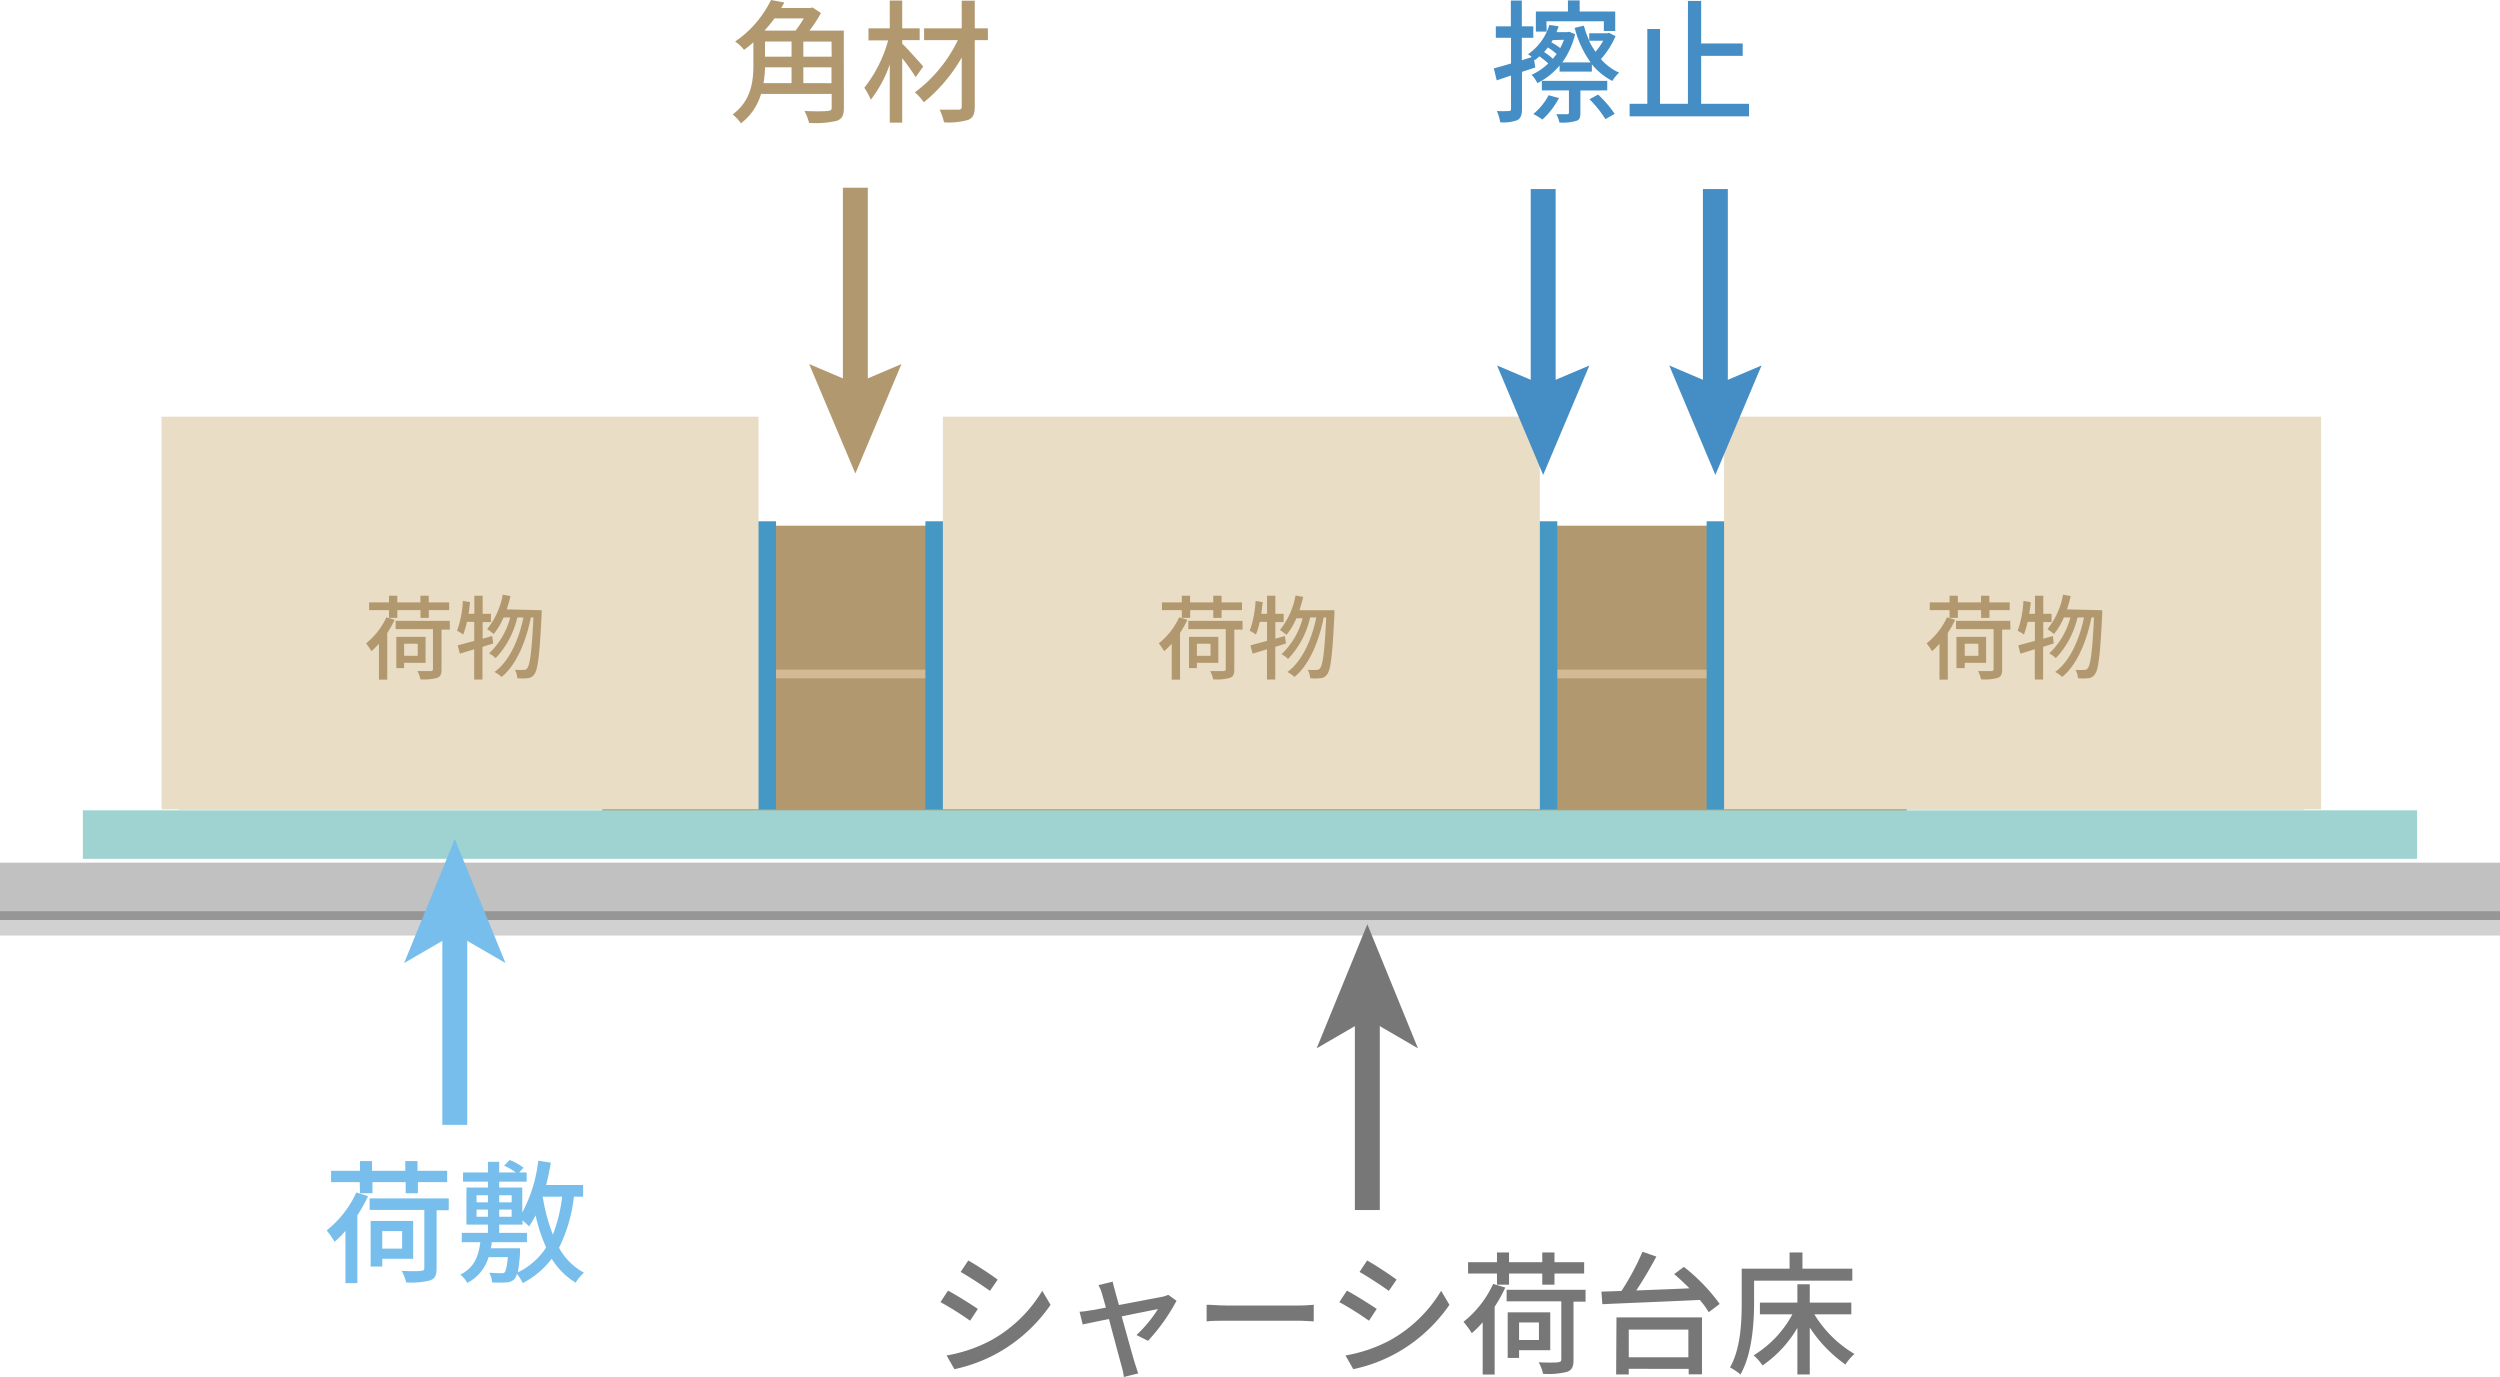
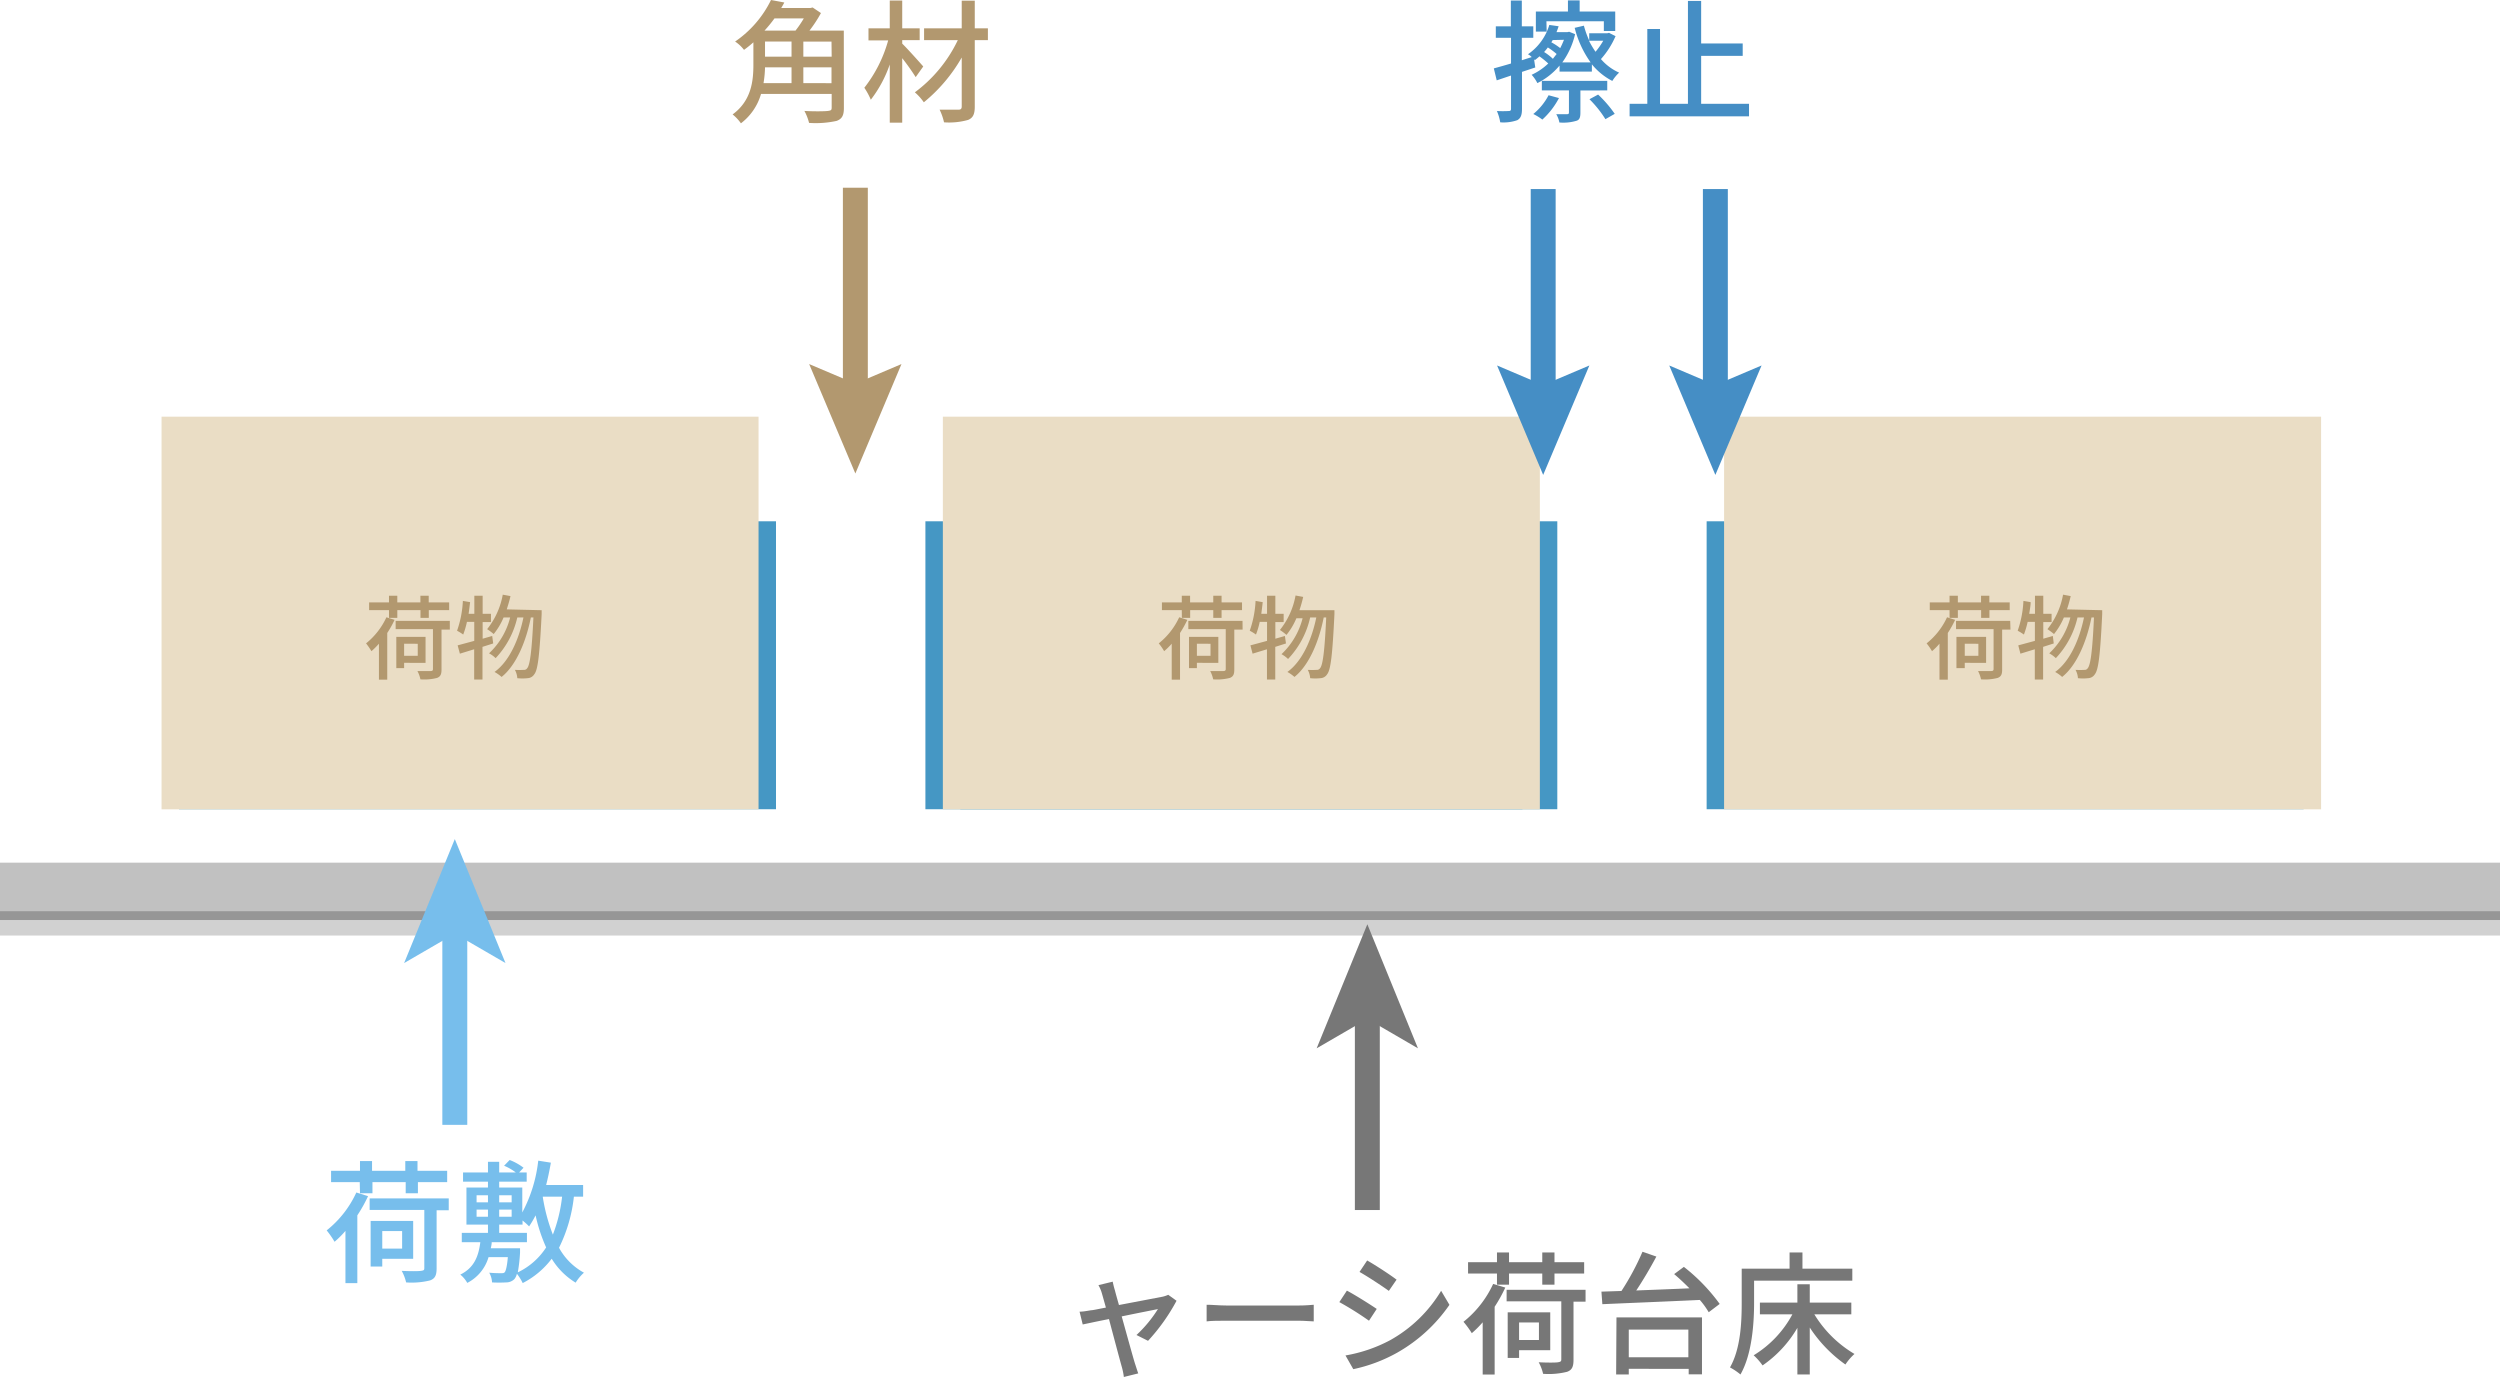
<svg xmlns="http://www.w3.org/2000/svg" viewBox="0 0 300.84 165.68">
  <defs>
    <style>.cls-1{fill:#d1d1d1;}.cls-2{fill:#969696;}.cls-3{fill:#c1c1c1;}.cls-4{fill:#b2986f;}.cls-5{fill:#d3b994;}.cls-6{fill:#9fd3d1;}.cls-7{fill:#4597c4;}.cls-8{fill:#eaddc5;}.cls-9{fill:#77beec;}.cls-10{fill:#777;}.cls-11{fill:#458ec5;}</style>
  </defs>
  <g id="レイヤー_2" data-name="レイヤー 2">
    <g id="レイヤー_2-2" data-name="レイヤー 2">
      <rect class="cls-1" y="106.74" width="300.84" height="5.84" />
      <rect class="cls-2" y="104.87" width="300.84" height="5.84" />
      <rect class="cls-3" y="103.81" width="300.84" height="5.84" />
-       <rect class="cls-4" x="72.47" y="63.26" width="156.97" height="35.7" />
-       <rect class="cls-5" x="72.47" y="80.58" width="156.97" height="1.05" />
-       <rect class="cls-6" x="9.97" y="97.51" width="280.89" height="5.84" />
      <rect class="cls-7" x="21.54" y="62.73" width="71.84" height="34.65" />
      <rect class="cls-7" x="115.56" y="62.73" width="71.84" height="34.65" />
      <rect class="cls-7" x="111.36" y="62.73" width="71.84" height="34.65" />
      <rect class="cls-7" x="205.37" y="62.73" width="71.84" height="34.65" />
      <rect class="cls-8" x="19.44" y="50.14" width="71.84" height="47.25" />
      <rect class="cls-8" x="113.46" y="50.14" width="71.84" height="47.25" />
      <rect class="cls-8" x="207.47" y="50.14" width="71.84" height="47.25" />
    </g>
    <g id="txt">
      <path class="cls-4" d="M47.48,74.59a11.71,11.71,0,0,1-.88,1.58v5.62h-1V77.46a9.55,9.55,0,0,1-.9.9,10,10,0,0,0-.65-.94,8.66,8.66,0,0,0,2.45-3.14Zm-.67-1.17H44.42v-.93h2.39v-.8h1v.8h2.78v-.8h1v.8h2.46v.93H51.6v.93h-1v-.93H47.81v.93h-1Zm7.32,2.34h-1v4.82c0,.57-.13.84-.54,1a6.19,6.19,0,0,1-2,.17,3.54,3.54,0,0,0-.36-1c.71,0,1.41,0,1.6,0s.27-.06.27-.24v-4.8H47.61v-1h6.52Zm-5.5,4v.64h-.94V76.64h3.52v3.13Zm0-2.3v1.46h1.64V77.47Z" />
      <path class="cls-4" d="M59.35,77.43l-1.29.41v3.93h-1V78.13l-1.72.53-.27-1,2-.54V74.83h-.88a9.79,9.79,0,0,1-.45,1.53A6,6,0,0,0,55,75.9a12.55,12.55,0,0,0,.7-3.59l.87.15c-.06.47-.11.94-.18,1.4h.69V71.69h1v2.17h1v1h-1v2l1.15-.33Zm5.83-4s0,.35,0,.48c-.25,4.94-.45,6.68-.88,7.22a1,1,0,0,1-.81.48,5.46,5.46,0,0,1-1.24,0,2.38,2.38,0,0,0-.29-1,9.94,9.94,0,0,0,1.08,0,.43.43,0,0,0,.4-.2c.32-.36.55-1.93.75-6.11h-.31c-.56,2.84-1.74,5.74-3.52,7.16a4.73,4.73,0,0,0-.85-.6c1.77-1.27,2.93-3.89,3.48-6.56h-.74a10.49,10.49,0,0,1-2.61,4.9,3.23,3.23,0,0,0-.79-.58,8.88,8.88,0,0,0,2.54-4.32H60.6a8.17,8.17,0,0,1-1.19,2,7.38,7.38,0,0,0-.79-.59,9.27,9.27,0,0,0,1.88-4.15l.93.17c-.12.55-.29,1.09-.45,1.6Z" />
      <path class="cls-4" d="M142.88,74.59a12.92,12.92,0,0,1-.88,1.58v5.62h-1V77.46a8.55,8.55,0,0,1-.91.9,7.24,7.24,0,0,0-.65-.94,8.58,8.58,0,0,0,2.46-3.14Zm-.67-1.17h-2.39v-.93h2.39v-.8h1v.8H146v-.8h1v.8h2.46v.93H147v.93h-1v-.93h-2.78v.93h-1Zm7.32,2.34h-1v4.82c0,.57-.13.84-.54,1a6.19,6.19,0,0,1-2,.17,3.9,3.9,0,0,0-.36-1c.7,0,1.41,0,1.59,0s.28-.06.28-.24v-4.8H143v-1h6.52Zm-5.5,4v.64h-.95V76.64h3.53v3.13Zm0-2.3v1.46h1.64V77.47Z" />
      <path class="cls-4" d="M154.75,77.43l-1.29.41v3.93h-1V78.13l-1.73.53-.26-1,2-.54V74.83h-.88a9.79,9.79,0,0,1-.45,1.53,6,6,0,0,0-.75-.46,12.55,12.55,0,0,0,.7-3.59l.86.15c-.05.47-.11.94-.17,1.4h.69V71.69h1v2.17h1v1h-1v2l1.15-.33Zm5.83-4s0,.35,0,.48c-.24,4.94-.45,6.68-.87,7.22a1,1,0,0,1-.81.48,5.47,5.47,0,0,1-1.24,0,2.38,2.38,0,0,0-.29-1,9.85,9.85,0,0,0,1.08,0,.43.43,0,0,0,.4-.2c.32-.36.55-1.93.74-6.11h-.3c-.56,2.84-1.74,5.74-3.52,7.16a4.73,4.73,0,0,0-.85-.6c1.77-1.27,2.93-3.89,3.48-6.56h-.74A10.58,10.58,0,0,1,155,79.3a3.67,3.67,0,0,0-.79-.58,9,9,0,0,0,2.54-4.32H156a8.17,8.17,0,0,1-1.19,2,7.38,7.38,0,0,0-.79-.59,9.27,9.27,0,0,0,1.88-4.15l.92.17a15.63,15.63,0,0,1-.45,1.6Z" />
      <path class="cls-4" d="M235.27,74.59a11.71,11.71,0,0,1-.88,1.58v5.62h-1V77.46a7.65,7.65,0,0,1-.9.9,7.24,7.24,0,0,0-.65-.94,8.58,8.58,0,0,0,2.46-3.14Zm-.67-1.17h-2.38v-.93h2.38v-.8h1v.8h2.79v-.8h1v.8h2.45v.93H239.4v.93h-1v-.93H235.6v.93h-1Zm7.33,2.34h-1v4.82c0,.57-.13.84-.54,1a6.23,6.23,0,0,1-2,.17,3.9,3.9,0,0,0-.36-1c.7,0,1.41,0,1.59,0s.28-.06.28-.24v-4.8h-4.52v-1h6.52Zm-5.5,4v.64h-1V76.64H239v3.13Zm0-2.3v1.46h1.64V77.47Z" />
      <path class="cls-4" d="M247.14,77.43l-1.28.41v3.93h-1V78.13l-1.73.53-.26-1,2-.54V74.83H244a11,11,0,0,1-.45,1.53,6.8,6.8,0,0,0-.75-.46,12.57,12.57,0,0,0,.69-3.59l.87.15c0,.47-.11.94-.17,1.4h.69V71.69h1v2.17h1v1h-1v2l1.15-.33Zm5.83-4s0,.35,0,.48c-.24,4.94-.45,6.68-.88,7.22a1,1,0,0,1-.8.48,5.47,5.47,0,0,1-1.24,0,2.38,2.38,0,0,0-.29-1,9.85,9.85,0,0,0,1.08,0,.42.42,0,0,0,.39-.2c.32-.36.56-1.93.75-6.11h-.3c-.57,2.84-1.74,5.74-3.53,7.16a4.64,4.64,0,0,0-.84-.6c1.77-1.27,2.92-3.89,3.47-6.56H250a10.58,10.58,0,0,1-2.61,4.9,3.67,3.67,0,0,0-.79-.58,9,9,0,0,0,2.54-4.32h-.78a8.17,8.17,0,0,1-1.19,2,8.54,8.54,0,0,0-.79-.59,9.27,9.27,0,0,0,1.88-4.15l.92.17a15.63,15.63,0,0,1-.45,1.6Z" />
      <path class="cls-4" d="M101.55,13c0,.88-.22,1.31-.88,1.55a11.75,11.75,0,0,1-3.31.24,6.12,6.12,0,0,0-.56-1.44c1.2.07,2.46.05,2.83,0s.45-.1.45-.4V11.3h-8.5a6.8,6.8,0,0,1-2.42,3.54,5.27,5.27,0,0,0-1-1.07c2.28-1.67,2.5-4.07,2.5-6V5.09A11.79,11.79,0,0,1,89.53,6a4.45,4.45,0,0,0-1.07-1A12.93,12.93,0,0,0,92.78,0l1.6.3c-.11.23-.24.44-.37.66h3.52L97.79.9l1,.67a15.84,15.84,0,0,1-1.38,2.11h4.13ZM92.06,8.1A12.94,12.94,0,0,1,91.88,10h3.37V8.1ZM93.2,2.21A15.56,15.56,0,0,1,92,3.68h3.73a13.26,13.26,0,0,0,1-1.47ZM92.06,6.82h3.19V5H92.06Zm8-1.81H96.67V6.82h3.41Zm0,5V8.1H96.67V10Z" />
      <path class="cls-4" d="M110.19,9.28A27.93,27.93,0,0,0,108.57,7v7.76h-1.5v-7A14.85,14.85,0,0,1,104.79,12a8.38,8.38,0,0,0-.78-1.44,16.24,16.24,0,0,0,2.87-5.7h-2.37V3.41h2.56V.06h1.5V3.41h2.1V4.83h-2.1v.42c.63.61,2.16,2.32,2.53,2.75Zm8.69-4.45H117.3v8c0,.94-.23,1.36-.8,1.6a8.42,8.42,0,0,1-2.9.29,6.87,6.87,0,0,0-.53-1.52c1,0,2,0,2.26,0s.4-.09.4-.38V6.92a19.26,19.26,0,0,1-4.56,5.39,6.45,6.45,0,0,0-1.08-1.2,16.84,16.84,0,0,0,5.17-6.28H111.2V3.41h4.53V.08h1.57V3.41h1.58Z" />
      <path class="cls-9" d="M44.29,143.94A17.49,17.49,0,0,1,43,146.25v8.16H41.57v-6.29a11.57,11.57,0,0,1-1.31,1.31,10.94,10.94,0,0,0-.95-1.37,12.43,12.43,0,0,0,3.57-4.56Zm-1-1.69H39.84v-1.36h3.48v-1.17h1.45v1.17h4v-1.17h1.47v1.17h3.57v1.36H50.29v1.34H48.82v-1.34h-4v1.34H43.32ZM54,145.64H52.54v7c0,.83-.2,1.23-.79,1.44a9.2,9.2,0,0,1-2.88.24,5.29,5.29,0,0,0-.53-1.39c1,.05,2,.05,2.32,0s.4-.08.4-.33v-7H44.48v-1.39H54Zm-8,5.84v.93H44.6v-5.49h5.12v4.56Zm0-3.34v2.11h2.39v-2.11Z" />
      <path class="cls-9" d="M69.06,144a18.17,18.17,0,0,1-1.79,6.15,7.51,7.51,0,0,0,3,3,5.5,5.5,0,0,0-1,1.2,8.62,8.62,0,0,1-2.88-2.88,10.2,10.2,0,0,1-3.49,2.93,5.77,5.77,0,0,0-.7-1.12,1.53,1.53,0,0,1-.3.64,1.39,1.39,0,0,1-1,.4,15.45,15.45,0,0,1-1.69,0,2.59,2.59,0,0,0-.34-1.17c.61.06,1.17.06,1.41.06s.35,0,.46-.12.28-.67.37-1.81H58.79a5.09,5.09,0,0,1-2.56,3.1,3.44,3.44,0,0,0-.84-1c1.7-.83,2.2-2.25,2.41-3.9H55.57v-1.12h3.15v-1H56.13V142.9h2.59v-.7h-3v-1.11h3v-1.28h1.35v1.28h2a6.31,6.31,0,0,0-1.41-.81l.67-.69a6.61,6.61,0,0,1,1.67.93l-.53.57h.91v1.11H60.07v.7h2.78v3a17.24,17.24,0,0,0,1.92-6.23l1.52.24c-.16.91-.35,1.83-.57,2.69h4.45V144Zm-11.71.68h1.37v-.85H57.35Zm0,1.74h1.37v-.86H57.35Zm5.23,3.79s0,.34,0,.52a19.21,19.21,0,0,1-.27,2.38,8.31,8.31,0,0,0,3.41-3,19.64,19.64,0,0,1-1.27-3.86,12,12,0,0,1-.78,1.33,7.71,7.71,0,0,0-.79-.71v.49H60.07v1h3.34v1.12H59.17c0,.25-.06.49-.11.73Zm-2.51-6.38v.85h1.5v-.85Zm0,1.73v.86h1.5v-.86ZM65.32,144l0,.07a21.75,21.75,0,0,0,1.21,4.5A18.07,18.07,0,0,0,67.64,144Z" />
-       <path class="cls-10" d="M117.67,157.51l-.93,1.42a38.22,38.22,0,0,0-3.57-2.24l.91-1.38C115.09,155.84,116.92,157,117.67,157.51Zm1.62,3.76a16.53,16.53,0,0,0,6.13-5.94l1,1.69a19,19,0,0,1-6.26,5.74,18.67,18.67,0,0,1-5.31,2l-.94-1.65A17.73,17.73,0,0,0,119.29,161.27Zm.78-7.3-.94,1.37c-.82-.59-2.53-1.72-3.53-2.28l.92-1.38C117.51,152.24,119.32,153.42,120.07,154Z" />
      <path class="cls-10" d="M134.17,155.3c.09.36.27,1,.48,1.74l5.25-1a3.38,3.38,0,0,0,.68-.23l1,.72a23.16,23.16,0,0,1-3.43,4.82l-1.39-.7a15.47,15.47,0,0,0,2.58-3.12c-.39.08-2.34.46-4.36.88.63,2.25,1.36,4.92,1.6,5.68.1.29.28.88.39,1.18l-1.73.43a7.86,7.86,0,0,0-.26-1.26c-.22-.78-.94-3.47-1.53-5.71-1.44.28-2.71.56-3.16.65l-.38-1.54c.46,0,.88-.09,1.39-.17.23,0,.9-.16,1.78-.32-.21-.75-.38-1.36-.48-1.7a4.23,4.23,0,0,0-.42-1l1.72-.42A10.27,10.27,0,0,0,134.17,155.3Z" />
      <path class="cls-10" d="M147.59,157.1h8.71c.76,0,1.39-.06,1.79-.09v2c-.35,0-1.09-.08-1.79-.08h-8.71c-.88,0-1.84,0-2.39.08v-2C145.73,157,146.72,157.1,147.59,157.1Z" />
      <path class="cls-10" d="M165.67,157.51l-.93,1.42a38.22,38.22,0,0,0-3.57-2.24l.91-1.38C163.09,155.84,164.92,157,165.67,157.51Zm1.62,3.76a16.53,16.53,0,0,0,6.13-5.94l1,1.69a19,19,0,0,1-6.26,5.74,18.67,18.67,0,0,1-5.31,2l-.94-1.65A17.73,17.73,0,0,0,167.29,161.27Zm.78-7.3-.94,1.37c-.82-.59-2.53-1.72-3.53-2.28l.92-1.38C165.51,152.24,167.32,153.42,168.07,154Z" />
      <path class="cls-10" d="M181.14,154.94a17.49,17.49,0,0,1-1.28,2.31v8.16h-1.44v-6.29a12.45,12.45,0,0,1-1.31,1.31,10.94,10.94,0,0,0-1-1.37,12.43,12.43,0,0,0,3.57-4.56Zm-1-1.69h-3.48v-1.36h3.48v-1.17h1.45v1.17h4v-1.17h1.47v1.17h3.57v1.36h-3.57v1.34h-1.47v-1.34h-4v1.34h-1.45Zm10.66,3.39h-1.45v7c0,.83-.19,1.23-.78,1.44a9.2,9.2,0,0,1-2.88.24,5.29,5.29,0,0,0-.53-1.39c1,.05,2.05.05,2.32,0s.4-.08.4-.33v-7h-6.58v-1.39h9.5Zm-8,5.84v.93h-1.37v-5.49h5.12v4.56Zm0-3.34v2.11h2.39v-2.11Z" />
      <path class="cls-10" d="M202.63,152.45a22.11,22.11,0,0,1,4.31,4.46l-1.32,1a9.62,9.62,0,0,0-1.07-1.48c-4.27.2-8.79.38-11.73.51l-.11-1.51,2.41-.08a30.85,30.85,0,0,0,2.53-4.72l1.67.58c-.71,1.34-1.59,2.83-2.42,4.08,2-.08,4.21-.16,6.4-.26-.6-.6-1.23-1.2-1.84-1.71Zm-8.11,6.08h10.29v6.85h-1.6v-.66H196v.68h-1.52ZM196,160v3.33h7.17V160Z" />
      <path class="cls-10" d="M211.08,156.74c0,2.49-.24,6.21-1.64,8.66a7.32,7.32,0,0,0-1.26-.85c1.3-2.28,1.41-5.52,1.41-7.81v-4.07h5.76v-1.95h1.55v1.95h6v1.44H211.08Zm7.25,1.42a14,14,0,0,0,4.83,4.77,6.4,6.4,0,0,0-1.09,1.27,16.47,16.47,0,0,1-4.29-4.45v5.65h-1.49v-5.61a14.1,14.1,0,0,1-4.19,4.52,7.31,7.31,0,0,0-1.07-1.22,12.9,12.9,0,0,0,4.66-4.93h-3.91v-1.41h4.51v-2.21h1.49v2.21h5v1.41Z" />
      <path class="cls-11" d="M194.41,4.35a10.2,10.2,0,0,1-1.76,2.76,6.2,6.2,0,0,0,2.19,1.63,4.71,4.71,0,0,0-.82,1,7.73,7.73,0,0,1-2.46-2v.88h-3.89V7.89A8.27,8.27,0,0,1,185,10a4.27,4.27,0,0,0-.69-1,7.19,7.19,0,0,0,2-1.36,10.68,10.68,0,0,0-1.06-.86,6.22,6.22,0,0,1-.56.46l-.09-.12.15,1-1.6.53v4.45c0,.72-.14,1.12-.56,1.36a5,5,0,0,1-2.06.26,5.58,5.58,0,0,0-.4-1.36,13.34,13.34,0,0,0,1.41,0c.21,0,.29-.06.29-.27v-4l-1.72.58-.35-1.44c.58-.16,1.28-.35,2.07-.59V4.55H180V3.17h1.81V.06h1.32V3.17h1.38V4.55h-1.38v2.7l1.19-.38a1.72,1.72,0,0,0-.45-.34A6.59,6.59,0,0,0,186.44,3l1.12.16c-.08.24-.16.47-.26.71h1.31l.21-.05.72.29A9.49,9.49,0,0,1,188,7.51h3.41a12.27,12.27,0,0,1-1.92-4.16l1.11-.26a11.5,11.5,0,0,0,.64,1.79V4h2.19l.19-.05ZM187.6,11.8a9.35,9.35,0,0,1-2,2.59,6.63,6.63,0,0,0-1.09-.67,7.22,7.22,0,0,0,1.84-2.26Zm-1.48-8h-1.3V1.39h3.86V.05h1.41V1.39h4.28V3.73H193V2.56h-6.91Zm4.06,7.09v2.66c0,.59-.11.9-.53,1a5.48,5.48,0,0,1-2,.19,3,3,0,0,0-.38-1h1.31c.17,0,.22-.06.22-.22V10.88h-3.26V9.73h7.87v1.15ZM187.32,6.5a8.35,8.35,0,0,0-1.06-.79,6,6,0,0,1-.45.55,6.17,6.17,0,0,1,1.06.82C187,6.9,187.17,6.69,187.32,6.5Zm-.47-1.68c-.06.09-.11.19-.17.27a7.33,7.33,0,0,1,1.07.7,9.57,9.57,0,0,0,.45-1Zm4.36.08A10.65,10.65,0,0,0,192,6.23a9,9,0,0,0,.93-1.33Zm1.1,6.48a14.18,14.18,0,0,1,2,2.32l-1.12.64a13.25,13.25,0,0,0-1.92-2.4Z" />
      <path class="cls-11" d="M210.47,12.49V14H196.1V12.49h2.13v-9h1.53v9h3.36V.11h1.59V5.23h5V6.72h-5v5.77Z" />
      <line class="cls-4" x1="102.93" y1="22.59" x2="102.93" y2="56.98" />
      <rect class="cls-4" x="101.43" y="22.59" width="3" height="25.44" />
      <polygon class="cls-4" points="97.37 43.81 102.93 46.17 108.48 43.81 102.93 56.98 97.37 43.81" />
      <line class="cls-11" x1="185.7" y1="22.75" x2="185.7" y2="57.15" />
      <rect class="cls-11" x="184.2" y="22.75" width="3" height="25.44" />
      <polygon class="cls-11" points="180.15 43.98 185.7 46.34 191.26 43.98 185.7 57.15 180.15 43.98" />
      <line class="cls-11" x1="206.42" y1="22.75" x2="206.42" y2="57.15" />
      <rect class="cls-11" x="204.92" y="22.75" width="3" height="25.44" />
      <polygon class="cls-11" points="200.87 43.98 206.42 46.34 211.98 43.98 206.42 57.15 200.87 43.98" />
      <line class="cls-10" x1="164.54" y1="111.22" x2="164.54" y2="145.62" />
      <rect class="cls-10" x="163.04" y="121.81" width="3" height="23.8" />
      <polygon class="cls-10" points="164.54 111.22 158.44 126.15 164.54 122.61 170.63 126.15 164.54 111.22" />
      <line class="cls-9" x1="54.73" y1="100.97" x2="54.73" y2="135.36" />
      <rect class="cls-9" x="53.23" y="111.56" width="3" height="23.8" />
      <polygon class="cls-9" points="54.73 100.97 48.63 115.89 54.73 112.35 60.83 115.89 54.73 100.97" />
    </g>
  </g>
</svg>